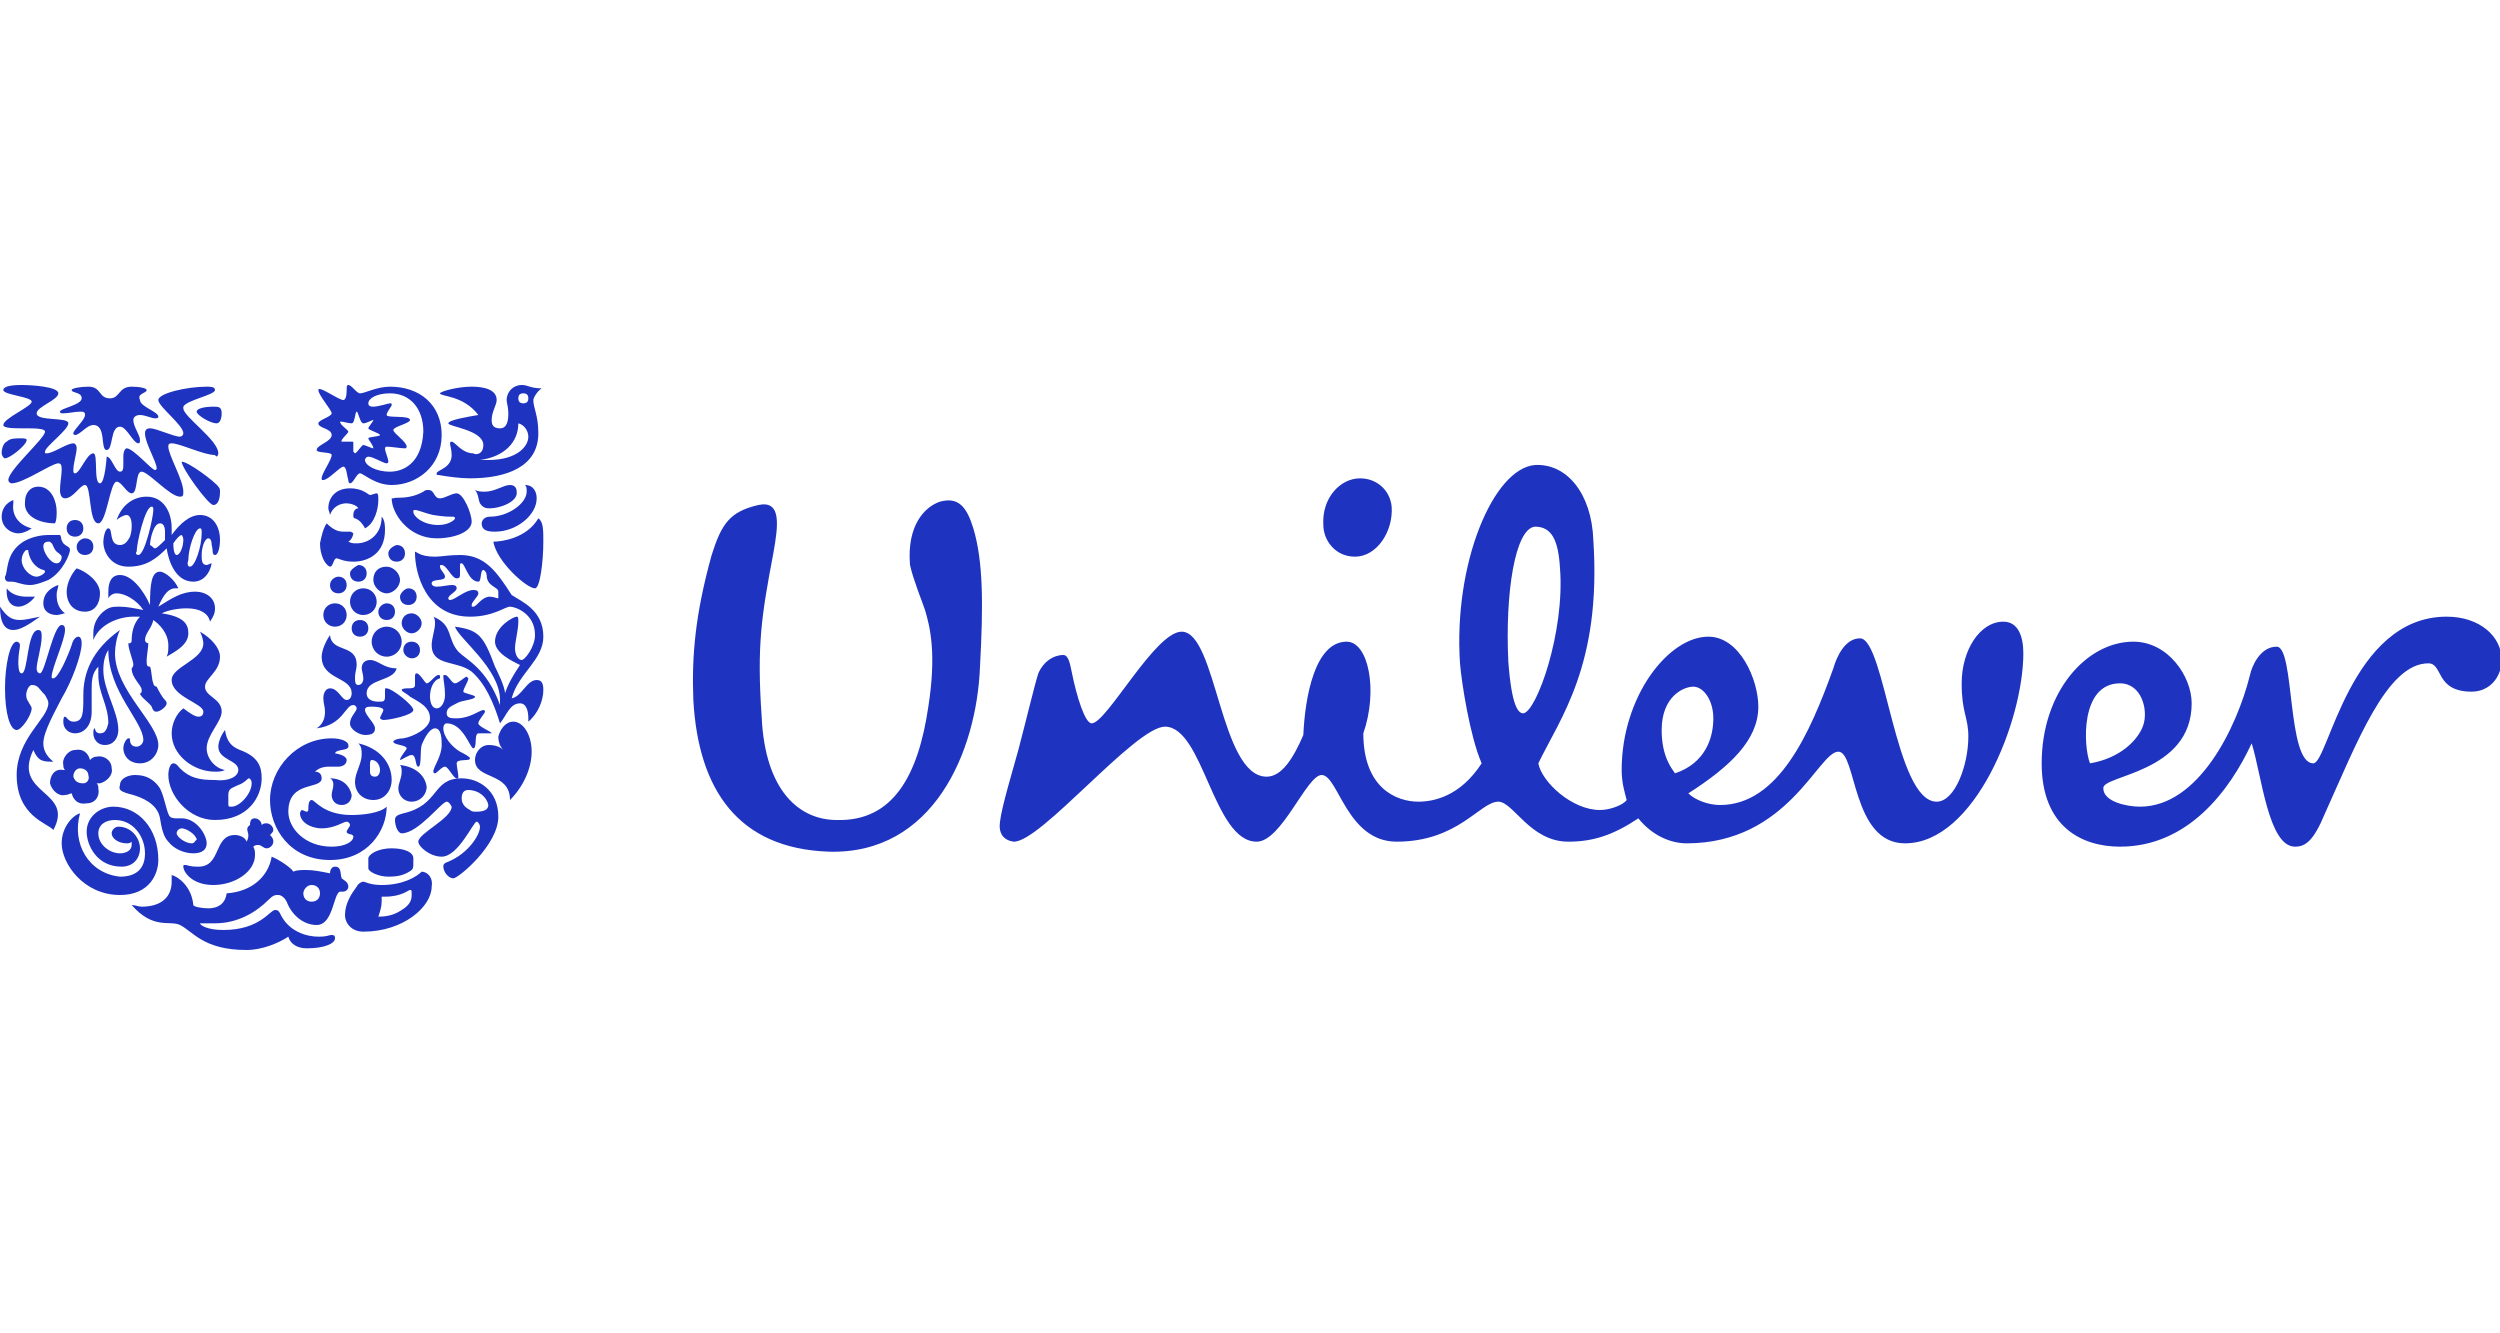
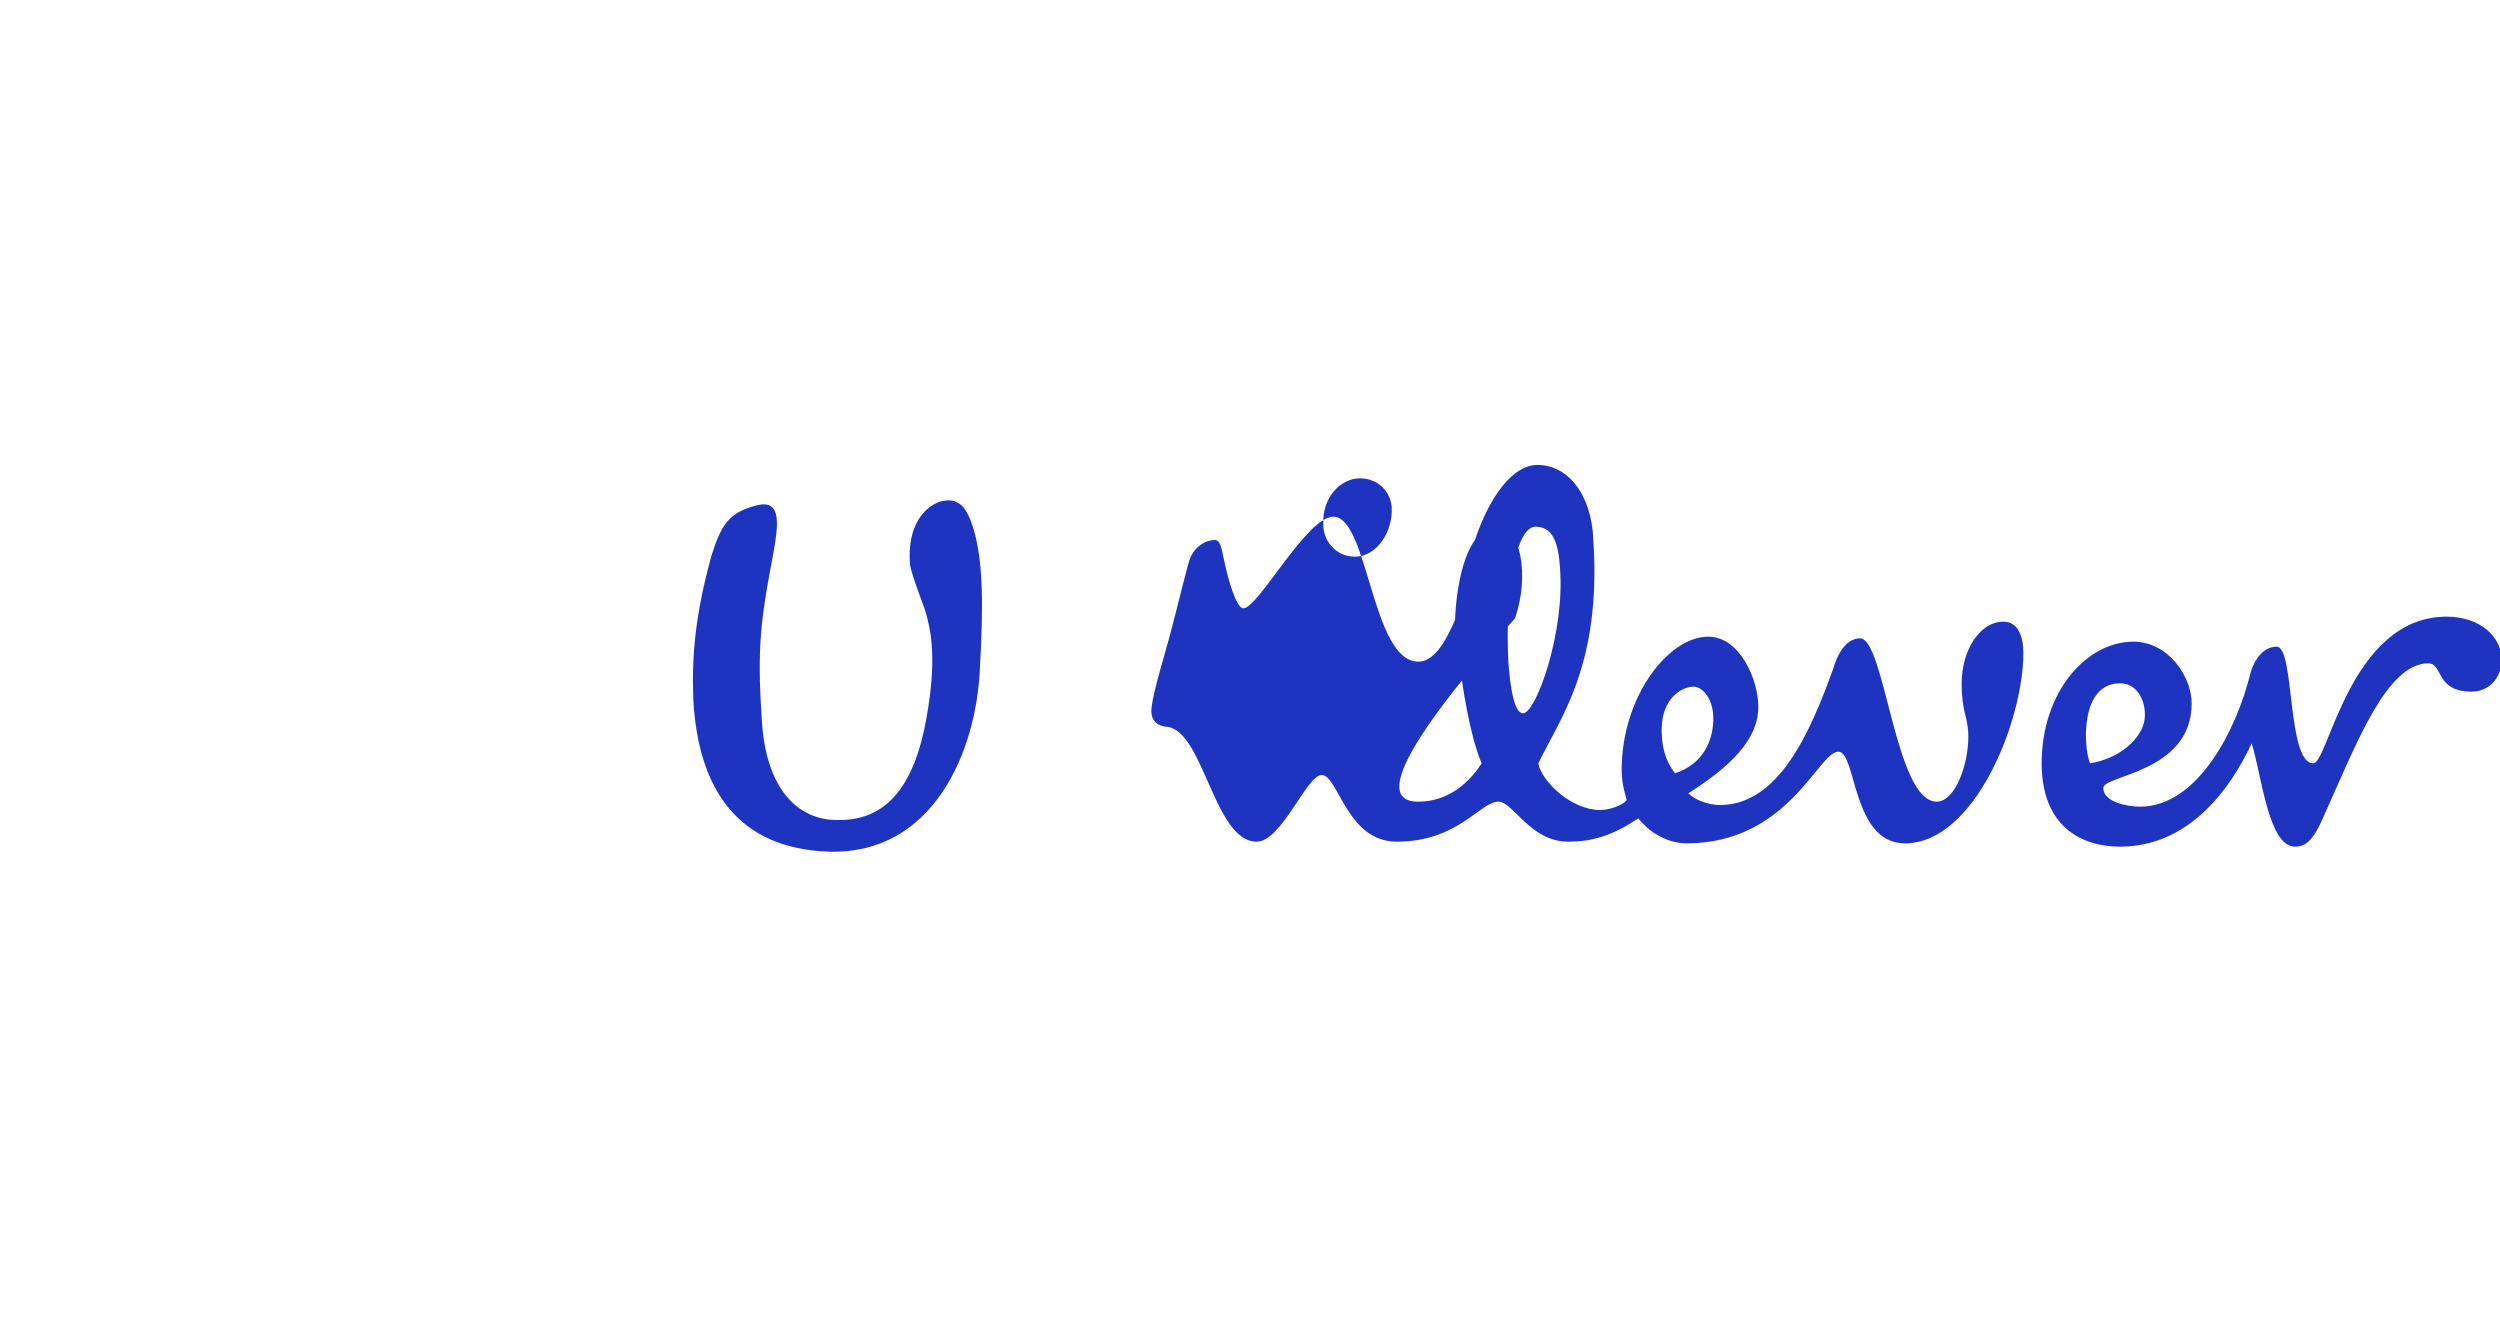
<svg xmlns="http://www.w3.org/2000/svg" version="1.1" id="Layer_1" x="0px" y="0px" viewBox="0 0 150 80" style="enable-background:new 0 0 150 80;" xml:space="preserve" width="150" height="80">
  <style type="text/css"> .st0{fill:#1E34C1;} </style>
  <g id="Layer_3">
-     <path class="st0" d="M29.6,32.5c0.2,1.2,2,2.8,2.5,2.8c0.3,0,0.5-1.6,0.5-2.8c0-0.7,0-1.2-0.3-1.4C31.6,32.3,30.1,32.5,29.6,32.5 L29.6,32.5z M29.7,31.9c1.3,0,2.5-1,2.5-2c0-0.4-0.2-0.8-0.7-0.8c0.1,0.1,0.1,0.2,0.1,0.4c0,0.7-1.1,1.5-2.2,1.5 c-0.4,0-0.5,0.3-0.5,0.4C28.9,31.8,29.2,31.9,29.7,31.9L29.7,31.9z M29.4,30.5c-0.2,0-0.4,0-0.6-0.3c-0.1-0.2-0.1-0.6-0.3-0.8 c0.2,0.1,0.4,0.1,0.6,0.1c0.6,0,1.1-0.4,1.5-0.4c0.3,0,0.4,0.2,0.4,0.4C31.1,30.1,30,30.5,29.4,30.5L29.4,30.5z M1.3,40.4 c0.4,0,0.3-2.6,1-2.6c0.2,0,0.2,0.2,0.2,0.4c0,0.6-0.3,1.5-0.3,1.9c0,0.2,0.1,0.3,0.2,0.3c0.3,0,0.8-2.9,1.3-2.9 c0.2,0,0.2,0.2,0.2,0.3c0,0.6-0.8,2.3-0.8,2.8c0,0.1,0,0.1,0.1,0.1c0.3,0,0.9-1.4,1.1-2c0.1-0.4,0.3-0.5,0.4-0.5s0.2,0.1,0.2,0.4 c0,0.7-0.6,2.3-1.2,3.3c-0.4,0.8-1.1,2-1.1,2.7c0,0.3,0.1,0.7,0.6,1.1c-0.6,0-0.9,0-1.2-0.7c-1.3,2.7,2.5,2.4,1.2,4.8 C2.9,49.4,1,49,1,46.5c0-2.2,1.9-3.4,1.9-4.3c0-0.2-0.1-0.3-0.2-0.5c-0.4-0.4-0.4-0.6-0.8-0.6c-0.2,0-0.5,0.6-0.2,1 c0.1,0.2,0.2,0.3,0.2,0.4c0,0.4-0.6,1.3-0.9,1.3c-0.4,0-0.7-1-0.7-2.5c0-1.4,0.3-2.8,0.7-2.8c0.1,0,0.2,0.1,0.2,0.2 c0,0.2-0.1,0.5-0.1,1C1.1,40.3,1.2,40.4,1.3,40.4L1.3,40.4z M20.6,28c0.2,0,0.2,0.5,0.3,0.8C20.9,29,21,29,21,29 c0.2,0,0.4-0.6,0.6-0.6s0.9,0.7,1.9,0.7c1.5,0,3-1.1,3-3c0-1.8-1.3-2.9-3.1-2.9c-0.8,0-1.5,0.4-1.8,0.4c-0.2,0-0.5-0.5-0.7-0.5 c-0.1,0-0.1,0.1-0.1,0.3c0,0.1,0,0.6-0.2,0.6c-0.3,0-1.5-0.9-1.5-0.6s0.8,1.2,0.8,1.4c0,0.2-0.8,0.4-0.8,0.6c0,0.3,0.8,0.3,0.8,0.7 c0,0.4-0.9,0.6-0.9,0.9c0,0.2,0.9,0.1,0.9,0.3c0,0.3-0.6,1.1-0.6,1.4c0,0.1,0,0.1,0.1,0.1C19.7,28.8,20.4,28,20.6,28L20.6,28z M4.4,46.6c0-0.3,0.2-0.5,0.4-0.5c0.3,0,0.5,0.2,0.5,0.4C5.4,46.8,5.2,47,5,47C4.7,47,4.5,46.9,4.4,46.6L4.4,46.6z M3,47 c0.1,0.4,0.5,0.8,0.9,0.7c0.2,0,0.3-0.1,0.4-0.1c0.1,0.4,0.4,0.7,0.9,0.6c0.5,0,0.8-0.4,0.7-0.9c0-0.1,0-0.2-0.1-0.3H6 c0.4-0.1,0.8-0.5,0.7-0.9c0-0.5-0.5-0.8-0.9-0.7c-0.2,0-0.3,0.1-0.4,0.2C5.3,45.2,5,44.9,4.5,45c-0.4,0-0.8,0.5-0.7,0.9 c0,0.1,0,0.2,0.1,0.3H3.8C3.3,46.1,3,46.5,3,47L3,47z M31.1,23.9c0,0.2,0.1,0.3,0.3,0.3c0.2,0,0.3-0.1,0.3-0.3 c0-0.2-0.1-0.3-0.3-0.3S31.1,23.7,31.1,23.9L31.1,23.9z M24,35.8c0,0.3,0.2,0.5,0.5,0.5s0.5-0.2,0.5-0.5s-0.2-0.5-0.5-0.5 C24.3,35.3,24,35.6,24,35.8L24,35.8z M24.1,37.4c0,0.3,0.3,0.6,0.6,0.6c0.3,0,0.6-0.3,0.6-0.6s-0.3-0.6-0.6-0.6 C24.3,36.8,24.1,37.1,24.1,37.4L24.1,37.4z M22.3,38.5c0,0.5,0.4,0.9,0.9,0.9s0.9-0.4,0.9-0.9s-0.4-0.9-0.9-0.9 C22.7,37.6,22.3,38,22.3,38.5L22.3,38.5z M22.7,36.7c0,0.3,0.2,0.5,0.5,0.5s0.5-0.2,0.5-0.5s-0.2-0.5-0.5-0.5 C23,36.2,22.7,36.4,22.7,36.7L22.7,36.7z M21.1,37.7c0,0.3,0.2,0.5,0.5,0.5s0.5-0.2,0.5-0.5s-0.2-0.5-0.5-0.5 C21.3,37.2,21.1,37.4,21.1,37.7L21.1,37.7z M22.4,34.8c0,0.4,0.4,0.8,0.8,0.8s0.8-0.4,0.8-0.8c0-0.4-0.4-0.8-0.8-0.8 C22.7,34,22.4,34.3,22.4,34.8L22.4,34.8z M23.3,33.2c0,0.3,0.2,0.5,0.5,0.5s0.5-0.2,0.5-0.5s-0.2-0.5-0.5-0.5 C23.5,32.8,23.3,33,23.3,33.2L23.3,33.2z M21,34.4c0,0.3,0.2,0.5,0.5,0.5s0.5-0.2,0.5-0.5s-0.2-0.5-0.5-0.5 C21.3,34,21,34.2,21,34.4L21,34.4z M21,36.1c0,0.4,0.3,0.8,0.8,0.8c0.4,0,0.8-0.3,0.8-0.8c0-0.4-0.3-0.8-0.8-0.8S21,35.7,21,36.1 L21,36.1z M19.4,36.9c0,0.4,0.3,0.7,0.7,0.7c0.4,0,0.7-0.3,0.7-0.7s-0.3-0.7-0.7-0.7C19.7,36.2,19.4,36.5,19.4,36.9L19.4,36.9z M19.8,35.1c0,0.3,0.2,0.5,0.5,0.5s0.5-0.2,0.5-0.5s-0.2-0.5-0.5-0.5C20.1,34.6,19.8,34.8,19.8,35.1L19.8,35.1z M18.2,53.6 c0,0.3,0.2,0.5,0.5,0.5s0.5-0.2,0.5-0.5s-0.2-0.5-0.5-0.5C18.4,53.1,18.2,53.4,18.2,53.6L18.2,53.6z M4.6,32.8 c0,0.3,0.2,0.5,0.5,0.5s0.5-0.2,0.5-0.5s-0.2-0.5-0.5-0.5C4.9,32.3,4.6,32.5,4.6,32.8L4.6,32.8z M4,31.7c0,0.3,0.2,0.5,0.5,0.5 S5,32,5,31.7s-0.2-0.5-0.5-0.5S4,31.4,4,31.7L4,31.7z M4.5,44c0.5,0,1-0.4,1-1.3v-1.3c0-0.5,0-1,0.4-1.4c0,0.2,0,0.3,0,0.5 c0,1.1,0.6,1.8,0.6,2.9C6.4,43.8,6.3,44,6,44s-0.3-0.3-0.3-0.3c-0.1,0-0.1,0.2-0.1,0.3c0,0.3,0.2,0.7,0.7,0.7s0.8-0.4,0.8-0.9 c0-1.1-0.9-2.4-0.9-3.6c0-0.5,0.1-0.9,0.3-1.2c0,2.5,2.1,4.3,2.1,5.4c0,0.2-0.2,0.4-0.4,0.4c-0.3,0-0.4-0.2-0.4-0.4 c0-0.1,0-0.1-0.1-0.1s-0.3,0.3-0.3,0.6c0,0.4,0.3,0.9,1,0.9s1.1-0.6,1.1-1.1c0-1.3-2.6-3.3-2.6-5.5c0-0.4,0.1-1,0.3-1.4 C5.5,39,5,40.4,5,41.7c0,1.1,0,1.6-0.6,1.6C4.1,43.3,4,43,3.9,43s-0.1,0.2-0.1,0.3C3.8,43.8,4.2,44,4.5,44L4.5,44z M26.3,31.5 c0.6,0,1-0.3,1-0.4S27.2,31,27.1,31c-0.2,0-0.5,0-1.1-0.1c-0.5-0.1-0.9-0.3-1.1-0.3c-0.1,0-0.1,0-0.1,0.1 C24.8,31,25.4,31.5,26.3,31.5L26.3,31.5z M23.6,29.9c0.2-0.1,0.9,0.1,1.8-0.4c0.1-0.1,0.2-0.1,0.3-0.1c0.4,0,0.3,0.5,0.7,0.5 c0.3,0,0.7-0.3,1-0.3c0.4,0,0.9,1.2,0.9,1.7c0,0.6-1,1-2.1,1c-1.7,0-2.7-1.5-2.7-2.4C23.5,29.9,23.5,29.9,23.6,29.9L23.6,29.9z M4.8,48.8c-0.4,0.1-1.1,0.8-1.1,1.8c0,1.2,1.3,3.1,3.5,3.1c1.8,0,2.3-1.3,2.3-2.1c0-1.9-1.2-3.2-2.7-3.2c-0.8,0-1.6,0.6-1.6,1.5 c0,0.8,0.6,2.1,2.1,2.1c0.7,0,1.1-0.5,1.1-1.1s-0.5-1.3-1.3-1.3c-0.2,0-0.4,0.2-0.4,0.4c0,0.3,0.4,0.6,0.9,0.6c0.1,0,0.2,0,0.3-0.1 c0,0,0,0.1,0,0.2c0,0.3-0.3,0.5-0.7,0.5c-0.6,0-1.3-0.5-1.3-1.2c0-0.5,0.4-0.8,1-0.8c1.1,0,1.8,1,1.8,2c0,0.9-0.5,1.4-1.5,1.4 C5.3,52.4,4.3,50.6,4.8,48.8L4.8,48.8z M3.5,35.1c-0.3,0.1-0.9,0.4-0.9,1.1c0,0.5,0.4,0.7,0.8,0.7c0.2,0,0.4-0.1,0.5-0.1 c-0.4-0.3-0.5-0.7-0.5-1.1C3.4,35.4,3.5,35.3,3.5,35.1L3.5,35.1z M0.4,35.3c0,0.1,0,0.1,0,0.2c0,0.6,0.3,0.9,0.7,0.9 c0.3,0,0.7-0.2,1-0.6c-0.1,0-0.3,0-0.5,0C1.2,35.8,0.7,35.7,0.4,35.3L0.4,35.3z M0,36.4c0,1,0.3,1.4,0.8,1.4c0.4,0,0.9-0.3,1.6-0.8 c-0.5,0.1-0.9,0.2-1.2,0.2C0.7,37.2,0.4,37,0,36.4L0,36.4z M19.1,56.2c0.6,0,0.6-0.1,0.8-0.1c0.2,0,0.2,0.1,0.2,0.2 c0,0.3-0.6,0.6-1.7,0.6c-0.6,0-1-0.3-1.1-0.7c-0.6,0.4-1.6,0.8-2.5,0.8c-2.6,0-3.2-1.1-4-1.5c-0.6-0.3-1.6,0.3-2.9-1.2 c0.2,0,0.4,0.1,0.6,0.1c1.2,0,1.8-0.6,1.8-1.5c0-0.1,0-0.2,0-0.4c0.4,0.1,1.2,0.7,1.3,1.8c0,0.1,0.5,0.2,0.9,0.2 c0.5,0,1-0.2,1.1-0.9c1.5-0.1,2.5-1,2.7-2.2c0.5,0.2,1.2,0.7,1.3,0.9c0.2-0.1,0.5-0.1,0.8-0.1c0.4,0,0.9,0.1,1.4,0.2 c0-0.2,0.1-0.4,0.3-0.4c0.4,0,0.3,0.4,0.4,0.7c0.1,0.1,0.4,0.2,0.4,0.5c0,0.2-0.2,0.3-0.3,0.3c-0.1,0-0.1,0-0.2,0 c-0.4,0.1-0.4,2-1.4,2c-0.8,0-1.5-0.6-1.8-1.4c-0.1-0.2-0.3-0.4-0.5-0.4s-0.3,0-0.6,0.3c-0.7,0.7-1.8,1.4-3.2,1.4 c-0.4,0-0.8,0-0.9,0l0,0c0,0.1,0.4,0.4,1.4,0.4c2.2,0,2.8-1.2,3.1-1.2c0.1,0,0.2,0,0.3,0.2C17.3,55.9,18.4,56.2,19.1,56.2 L19.1,56.2L19.1,56.2z M12,30.9c0.8,0,1.2,0.7,1.2,1.5c0,0.4-0.1,0.9-0.3,0.9s-0.1-0.3-0.2-0.6c0-0.3-0.1-0.4-0.2-0.4 c-0.2,0-0.4,0.5-0.4,1c0,0.3,0,0.6,0.3,0.6c0.1,0,0.2-0.1,0.3-0.1c-0.1,0.6-0.5,1.1-1.1,1.1c-1.1,0-1.5-1.3-1.6-2 C9.4,33.5,8.8,34,7.7,34c-1,0-1.5-0.8-1.5-1.5c0-0.2,0.1-0.8,0.3-0.8c0.3,0,0,1,0.7,1c0.2,0,0.4-0.1,0.6-0.5 c0.1-0.3,0.1-0.5,0.1-0.7c0-0.3-0.1-0.6-0.3-0.6c-0.2,0-0.5,0.2-0.6,0.3c0.3-0.9,1-1.4,1.8-1.4c1,0,1.5,0.9,1.5,1.9 c0,0.1,0,0.3,0,0.4C10.8,31.4,11.4,30.9,12,30.9L12,30.9z M8.8,23.4c0-0.1-0.4-0.2-0.9-0.2c-0.8,0-0.7,0.7-1.3,0.7 c-0.7,0-0.5-0.7-1.3-0.7c-0.5,0-1,0.1-1,0.2c0,0.2,0.6,0.1,0.6,0.5s-1.3,0.6-1.3,0.8c0,0.1,0.1,0.1,0.2,0.1c0.3,0,0.7-0.1,1-0.1 c0.2,0,0.3,0,0.3,0.2c0,0.3-0.7,0.9-0.7,1.1c0,0.1,0.1,0.1,0.1,0.1c0.3,0,0.7-0.6,1.1-0.6C6.4,25.5,6,27,6.4,27s0.2-1.4,0.8-1.4 c0.4,0,0.8,1,1.1,1c0.1,0,0.1-0.1,0.1-0.2c0-0.3-0.4-0.8-0.4-1.2c0-0.2,0.2-0.3,0.4-0.3c0.3,0,0.7,0.2,0.9,0.2c0.1,0,0.2,0,0.2-0.1 c0-0.3-1.1-0.6-1.1-1C8.2,23.6,8.8,23.6,8.8,23.4L8.8,23.4z M26.8,48.1c-0.3,0-1.7,1.9-2.7,1.9c-0.2,0-0.4-0.4-0.4-0.8 c0-0.2,0.1-0.3,0.5-0.4c2.2-0.5,1.7-2.1,3.5-2.1c1,0,2.2,0.7,2.2,2.3c0,1.7-2.4,3.7-2.7,3.7c-0.3,0-0.6-0.4-0.6-0.7 c0-0.1,0-0.2,0.3-0.3c1.2-0.5,1.9-1.6,1.9-2.1c0-0.1-0.1-0.3-0.2-0.3c-0.2,0-1.1,2.1-2.1,2.1c-0.7,0-1.4-0.6-1.4-0.9 c0-0.5,2-1.4,2-2.1C27,48.2,26.9,48.1,26.8,48.1L26.8,48.1z M28.1,47.4c-0.2,0-0.4,0.1-0.4,0.5s0.3,0.6,0.5,0.7 c0.1,0.1,0.2,0.1,0.4,0.1c0.4,0,0.7-0.1,0.7-0.4C29.2,47.8,28.7,47.4,28.1,47.4L28.1,47.4z M11.8,24.7c0,0.2,0.8,0.7,1.2,0.7 c0.2,0,0.3-0.3,0.3-0.6c0-0.4-0.2-0.4-0.5-0.4C12.3,24.4,11.8,24.5,11.8,24.7L11.8,24.7z M13.1,27.2c0-0.8-2.1-2.2-2.1-2.7 c0,0,0,0,0-0.1c0.2-0.4,1.9-0.7,1.9-1c0-0.2-0.3-0.2-0.5-0.2c-1.2,0-2.9,0.4-2.9,0.8s1.5,1.5,1.5,2c0,0.1-0.1,0.2-0.2,0.2 c-0.4,0-1.4-0.5-1.8-0.5c-0.2,0-0.3,0.1-0.3,0.3c0,0.6,0.7,1.7,0.7,2.1c0,0,0,0.1-0.1,0.1c-0.2,0-1.3-1.3-1.7-1.3 c-0.1,0-0.2,0.2-0.2,0.5v0.4c0,0.3,0,0.5-0.2,0.5c-0.3,0-0.5-0.9-0.8-0.9c0,0-0.1,1.6-0.4,1.6c-0.4,0-0.1-1.8-0.4-1.8 c-0.4,0-0.8,1.2-1.1,1.2c-0.1,0-0.1-0.1-0.1-0.2c0-0.4,0.2-1,0.2-1.3c0-0.2-0.1-0.3-0.2-0.3c-0.4,0-1.2,0.6-1.6,0.6 c-0.1,0-0.1,0-0.1-0.1c0-0.3,1.4-1.3,1.4-1.7c0-0.4-1.9-0.1-1.9-0.6c0-0.4,1.3-0.8,1.3-1.2c0-0.4-1.6-0.5-2.2-0.5 c-0.7,0-1.1,0.1-1.1,0.3c0,0.3,1.7,0.4,1.7,0.7c0,0.3-1.7,1-1.7,1.4s2.5,0,2.5,0.4s-2.2,2.3-2.2,2.9c0,0.1,0.1,0.2,0.2,0.2 c0.7,0,2.4-1.2,2.8-1.2c0.2,0,0.2,0.2,0.2,0.4c0,0.3-0.1,0.8-0.1,1.2c0,0.3,0.1,0.5,0.3,0.5c0.5,0,0.9-0.8,1.2-0.8 c0.4,0,0.2,2.3,0.8,2.3c0.5,0,0.7-2.5,1.1-2.5c0.3,0,0.6,0.7,0.9,0.7c0.4,0,0.2-1.3,0.6-1.3c0.4,0,1.7,1.5,2.3,1.5 c0.2,0,0.2-0.1,0.2-0.3c0-0.7-0.9-2.2-0.9-2.7c0-0.1,0-0.2,0.2-0.2c0.5,0,1.9,0.7,2.6,0.7C13,27.5,13.1,27.3,13.1,27.2L13.1,27.2z M30.3,41.6c0.2-0.6,0.5-1.1,0.9-1.7c-0.4-0.2-1.5-0.7-1.5-1.4c0-0.9,1.1-1.5,1.3-1.5c0.1,0,0.1,0.1,0.1,0.3c0,0.5-0.2,1.2-0.2,1.6 c0,0.4,0.2,0.7,0.4,0.7c0.2,0,0.8-0.8,0.8-1.5c0-1.3-1.2-1.7-1.5-1.7s-1,0.6-2.4,0.6c-2.7,0-3.3-2.7-3.3-3.8c0-0.1,0-0.1,0-0.1 c0.1,0,0.3,0.3,1.2,0.3c0.4,0,0.8-0.1,1.5-0.1c1.5,0,2.2,1,3.1,2.4c0.6,0.4,1.9,0.9,1.9,2.5c0,1.4-1.5,2.2-1.9,3.7 c0.6-0.1,0.9-1.1,1.5-1.1c0.3,0,0.4,0.2,0.4,0.6c0,0.6-0.3,1.4-0.9,1.9c0-0.1,0-0.1,0-0.2c0-0.4-0.1-0.9-0.5-0.9 c-0.6,0-0.8,0.7-1.2,1.2c-0.4-1.3-0.9-2.4-1.7-3.1c-0.9-0.7-2.4-0.3-2.4-1.6c0-0.4,0.2-0.9,0.2-1.3c0-0.1,0-0.3-0.1-0.4 c1.2,0.5,0.8,1.3,1.5,2.1c0.5,0.5,1.7,1,2.5,3.2c0-0.1,0-0.2,0-0.3c0-1.9-2.5-3.7-2.7-4.4c1.4,0.2,1.7,0.5,2.4,2.4 C29.8,40.2,30.3,41.2,30.3,41.6L30.3,41.6z M3.3,31.4c0.1-0.2,0.1-0.5,0.1-0.7c0-0.6-0.3-1.5-1.1-1.5c-0.5,0-0.8,0.4-0.8,0.9 C1.4,31,2.4,31.4,3.3,31.4L3.3,31.4z M2.2,34.6c-0.4,0-0.9-0.5-0.9-1c0-0.3,0.2-0.6,0.3-0.6s0.1,0,0.1,0.1c0.1,0.6,0.5,1,0.9,1.1 c0,0,0.1,0,0.1,0.1C2.7,34.4,2.4,34.6,2.2,34.6L2.2,34.6z M3.7,33.4c0,0.2-0.1,0.4-0.3,0.4c-0.4,0-0.8-0.7-0.8-1 c0-0.2,0.1-0.3,0.3-0.3c0.1,0,0.1,0,0.2,0.1c0.1,0.1,0.1,0.3,0.3,0.5C3.4,33.1,3.7,33.3,3.7,33.4L3.7,33.4z M3.2,32.1 c-0.1,0-0.2,0-0.3,0c-0.4,0-1,0.1-1.5,0.4c-1.1,0.7-0.9,1.8-1.1,2.1v0.1c0,0.1,0.1,0.2,0.2,0.2s0.2,0,0.2,0c0.3,0,0.6,0.2,1.1,0.2 c0.3,0,0.6-0.1,1.1-0.3c0.9-0.5,1.3-1.6,1.3-1.8S4,32.8,3.8,32.6c-0.2-0.3-0.1-0.4-0.2-0.5C3.6,32.1,3.5,32.1,3.2,32.1L3.2,32.1z M4.6,34.1C4.3,34.4,4,35,4,35.5c0,0.7,0.4,1.2,1.1,1.2c0.6,0,0.9-0.5,0.9-1.1C6,34.9,5.2,34.3,4.6,34.1L4.6,34.1z M1.9,31.7 c0,0-0.4,0.3-0.8,0.3c-0.5,0-1-0.4-1-1c0-0.4,0.2-0.8,0.7-1c0,0.1,0,0.1,0,0.2C0.7,30.9,1.1,31.5,1.9,31.7L1.9,31.7z M24.2,39 c0-0.3,0.2-0.5,0.5-0.5s0.5,0.2,0.5,0.5s-0.2,0.5-0.5,0.5C24.5,39.5,24.2,39.3,24.2,39L24.2,39z M24.6,53.4c0.1,0,0.1,0,0.1,0.3 s-0.1,0.6-0.6,0.9c-0.3,0.2-0.7,0.4-1.4,0.4c0.1-0.3,0.2-0.6,0.2-0.9c0-0.1,0-0.2,0-0.3h0.2C24.1,53.8,24.5,53.4,24.6,53.4 L24.6,53.4z M24.7,52.2c0.1-0.1,0.1-0.2,0.1-0.4v-0.3c0-0.4-0.6-0.6-1.3-0.6c-0.9,0-1.4,0.4-1.4,0.6v0.6c0,0.2,0.6,0.5,1.2,0.5 C23.9,52.6,24.3,52.5,24.7,52.2L24.7,52.2z M25.3,52.3c-0.3,0.3-1.1,0.8-2.4,0.8c-0.7,0-1-0.2-1.1-0.2s-0.3,0.1-0.4,0.3 c-0.3,0.4-0.7,1-0.7,1.7c0,0.5,0.4,1,1.1,1c2.4,0,4.1-1.5,4.1-2.7C26,52.6,25.6,52.3,25.3,52.3L25.3,52.3z M25.8,41.8 c0,0.3,0.1,0.7,0.4,0.7s0.5-0.4,0.5-0.8c0-0.5-0.1-0.9-0.1-1.1c0-0.1,0-0.1,0.1-0.1c0.2,0,0.4,0.5,0.6,0.5s0.6-0.4,0.7-0.4l0.1,0.1 c0,0.2-0.3,0.6-0.3,0.8c0,0.1,0.7,0.2,0.7,0.3c0,0.2-0.8,0.2-1.1,0.4c-0.4,0.2-0.6,0.3-0.6,0.6s0.3,0.3,0.6,0.3 c0.8,0,1.4-0.5,1.6-0.5c0,0,0.1,0,0.1,0.1s-0.4,0.5-0.4,0.7s0.8,0.5,0.8,0.6c0,0-0.1,0-0.2,0s-0.4,0-0.5,0s-0.2,0-0.2,0.1 c-0.1,0.1,0,0.8-0.2,0.8s-0.6-1.5-1.6-1.5c-0.1,0-0.2,0.1-0.2,0.3c0,0.5,0.5,1.1,1,1.4c0.2,0.1,0.6,0.3,0.6,0.4 c0,0.2-0.8,0-0.8,0.3c0,0.2,0.1,0.6,0.1,0.8c0,0.1,0,0.1-0.1,0.1c-0.2,0-0.5-0.7-0.7-0.7s-0.5,0.4-0.6,0.4c0,0-0.1,0-0.1-0.1 c0-0.3,0.5-0.9,0.5-1.6c0-0.3,0-1-0.4-1c-0.3,0-0.6,0.5-0.8,1c-0.1,0.3,0,1.3-0.2,1.3s-0.1-0.7-0.4-0.7c-0.2,0-0.6,0.3-0.7,0.3l0,0 c0-0.2,0.4-0.6,0.4-0.7c0-0.2-0.8-0.2-0.8-0.4c0-0.1,0.3-0.2,0.6-0.2c0.6-0.1,1.6-0.6,1.6-1.2c0-0.7-0.7-1-1.2-1.3 c-0.2-0.2-0.5-0.3-0.5-0.4s0.3-0.1,0.4-0.1c0.2,0,0.4,0,0.4-0.2c0-0.1,0-0.3,0-0.5c0-0.1,0-0.2,0.1-0.2c0.2,0,0.5,0.6,0.6,0.6 c0.2,0,0.5-0.5,0.7-0.5c0.1,0,0.1,0,0.1,0.2C26,40.8,25.8,41.3,25.8,41.8L25.8,41.8z M19.8,38.1c0.1,1.1,1.6,0.5,1.6,1.8 c0,0.2-0.1,0.5-0.1,0.7c0,0.3,0,0.5,0.2,0.5s0.3-0.2,0.3-0.4s-0.1-0.5-0.1-0.6c0-0.4,0.3-0.5,0.5-0.5c0.5,0,0.8,0.5,1.6,0.5 c-0.2,0.8-1.8,0.6-1.8,1.5c0,0.4,0.4,0.5,0.7,0.5c0.3,0,0.4,0,0.4-0.3c0-0.1,0-0.3,0-0.4c0-0.1,0-0.1,0.1-0.1c0.3,0,1.6,1,1.6,1.3 s-1.4,0.6-1.8,0.6c-0.1,0-0.2-0.1-0.2-0.1c0-0.1,0.2-0.4,0.2-0.5s-0.2-0.2-0.7-0.2c-0.2,0-0.4,0-0.4,0.2c0,0.3,0.6,0.8,0.6,1.1 s-0.2,0.4-0.6,0.4c-0.3,0-0.9-0.3-0.9-0.7s0.4-0.7,0.4-0.9c0-0.1-0.1-0.2-0.2-0.2c-0.5,0-0.6,1.2-2.2,1.4c0.3-0.2,0.5-0.5,0.5-1 c0-0.3-0.1-0.5-0.1-0.8c0-0.4,0.2-0.6,0.4-0.6c0.5,0,0.7,0.7,1,0.7c0.2,0,0.3-0.2,0.3-0.4c0-1-1.8-0.8-1.8-2.2 C19.3,39.2,19.4,38.7,19.8,38.1L19.8,38.1z M22.2,46.3c0,0.2,0.1,0.3,0.3,0.3c0.2,0,0.3-0.2,0.3-0.4c0-0.3-0.2-0.6-0.5-0.6 c-0.1,0-0.1,0.2-0.1,0.3C22.2,46,22.2,46.1,22.2,46.3L22.2,46.3z M21.5,44.6c1.3,0.3,2,1.2,2,2.2c0,0.6-0.4,1.2-1.1,1.2 c-0.6,0-1.1-0.4-1.1-1.1c0-0.5,0.4-1.1,0.4-1.6C21.7,45,21.7,44.8,21.5,44.6L21.5,44.6z M19.8,46.7C20,46.8,20,47,20,47.1 c0,0.2-0.1,0.4-0.1,0.6c0,0.3,0.2,0.6,0.6,0.6s0.6-0.3,0.6-0.6C21,47.2,20.6,46.7,19.8,46.7L19.8,46.7z M24,45.9 c0.1,0.1,0.1,0.3,0.1,0.4c0,0.4-0.2,0.7-0.2,1c0,0.4,0.3,0.8,0.8,0.8s0.9-0.4,0.9-0.9C25.5,46.5,24.9,46,24,45.9L24,45.9z M20.1,45.2c0.6,0.1,0.7,0.3,0.7,0.4c0,0.3-0.3,0.4-0.5,0.4s-0.4,0-0.6,0c-0.3,0-0.6,0.1-0.8,0.3c0.2,0,0.4,0.1,0.4,0.4 c0,0.7-2,0.1-2,2c0,1,1,2.1,2.6,2.1c0.8,0,1.3-0.3,1.3-0.6c0-0.2-0.4-0.1-0.4-0.3c0-0.1,0.2-0.3,0.2-0.4c0-0.1-0.1-0.2-0.2-0.2 c-0.2,0-0.7,0.4-1.5,0.4c-0.7,0-1.3-0.4-1.3-0.9c0-0.1,0.1-0.2,0.1-0.2c0.1,0,0.2,0.1,0.3,0.1c0.1,0,0.1-0.1,0.1-0.2 c0-0.1,0-0.5,0.2-0.5s0.7,0.9,2.4,0.9c0.6,0,1.7-0.1,2.1-0.5c0,1.4-1.1,3.2-3.4,3.2c-2.4,0-3.6-1.9-3.6-3.6c0-1.9,1.6-3.7,3.7-3.7 c0.6,0,1,0.2,1,0.4C21,45.1,20.2,44.9,20.1,45.2L20.1,45.2z M11,32.4c0-0.2-0.1-0.3-0.1-0.3c-0.1,0-0.3,0.2-0.5,0.5 c0,0.5,0.1,0.7,0.2,0.7C10.8,33.3,11,32.8,11,32.4L11,32.4z M9.3,32.9c0.1,0,0.3-0.2,0.6-0.5c0-0.2,0-0.3,0-0.5 c0-0.3-0.1-0.5-0.3-0.5c-0.4,0-0.6,1-0.6,1.3C9.2,32.8,9.2,32.9,9.3,32.9L9.3,32.9z M11.4,34c0.3,0,0.7-1.2,0.7-2 c0-0.2,0-0.3-0.1-0.3c-0.3,0-0.7,1.2-0.7,1.9C11.2,33.9,11.3,34,11.4,34L11.4,34z M8.3,33.3c0.4,0,0.9-2.3,0.9-2.7 c0-0.1,0-0.2-0.1-0.2c-0.4,0-0.9,2.2-0.9,2.7C8.1,33.2,8.2,33.3,8.3,33.3L8.3,33.3z M9.6,34.3c-0.5,0-0.6,0.7-0.6,2 c-0.4-0.9-1.1-1.8-1.8-1.8c-0.5,0-0.7,0.4-0.7,1c0,0.1,0,0.3,0,0.4c0.1-0.2,0.3-0.3,0.5-0.3c0.5,0,1.2,0.4,1.6,1 c-0.5-0.1-1-0.2-1.4-0.2c-0.3,0-0.5,0-0.7,0.1c-0.4,0.2-0.9,0.7-0.9,1.5c0,0.1,0,0.3,0,0.4C6,37.4,7.2,37,8,37c0.2,0,0.3,0,0.4,0 c-0.4,0.4-0.5,1-0.5,1.4c0,0.2-0.1,0.2-0.2,0.2c0,0.4,0.3,1,0.3,1.3c0,0.1-0.1,0.2-0.1,0.2c0,0.6,0.6,1,0.6,1.3 c0,0.1,0,0.2-0.1,0.2c0,0.2,0.6,0.6,0.7,0.8c0.1,0.3,0.2,0.3,0.3,0.3c0.2,0,0.6-0.3,0.6-0.5c0-0.1-0.1-0.2-0.1-0.2 c-0.2-0.2-0.4-0.6-0.5-0.8c-0.1,0-0.2-0.1-0.2-0.2c-0.1-0.2-0.1-0.8-0.2-1c-0.2,0-0.2-0.1-0.2-0.4c0-0.2,0.1-0.8,0.1-1 c-0.1,0-0.2-0.1-0.2-0.2c0-0.4,0.4-0.7,0.5-1.2c0.7,0.5,0.9,1.1,0.9,1.5c0,0.3,0,0.5-0.1,0.7c0.5-0.3,1.3-0.7,1.3-1.4 c0-0.5-0.2-1-1.6-1.2c0.4-0.2,1-0.3,1.5-0.3c0.8,0,1.3,0.3,1.4,0.8c0.2-0.3,0.3-0.5,0.3-0.8c0-0.6-0.5-1-1.2-1 c-0.8,0-1.4,0.4-2.2,0.9c0.3-0.7,0.6-1.1,1-1.1c0.1,0,0.1,0,0.2,0C10.5,34.8,9.9,34.3,9.6,34.3L9.6,34.3z M1.6,26.4 c0,0.3-1,1.1-1.3,1.1c-0.1,0-0.2-0.2-0.2-0.3c0-0.3,0.1-0.6,0.3-0.7c0.2-0.2,0.5-0.2,0.8-0.2C1.4,26.3,1.6,26.3,1.6,26.4L1.6,26.4z M30.8,43.3c0.6,0,1.1,0.8,1.1,1.8s-0.5,2.1-1.3,2.9c0-1.7-2.1-1.2-2.1-2.4c0-0.5,0.4-0.9,0.8-0.9s0.7,0.1,0.9,0.3 c-0.2-0.2-0.3-0.5-0.3-0.8C30,43.8,30.3,43.3,30.8,43.3L30.8,43.3z M21.5,30.5c-0.1-0.2-0.5-0.3-0.7-0.3c-0.6,0-0.9,0.4-1,0.7 c0-0.1-0.1-0.3-0.1-0.4c0-0.6,0.4-1.2,1.3-1.2c0.8,0,1.1,0.4,1.2,0.4s0.3-0.1,0.4-0.1s0.1,0.2,0.1,0.4c0,0.5-0.2,1.4-0.8,1.7 c-0.1-0.2-0.3-0.5-0.6-0.6c-0.1,0-0.1-0.1-0.1-0.2C21.2,30.7,21.3,30.5,21.5,30.5L21.5,30.5z M19.6,31.4c0.3,0.3,0.6,0.5,1,0.5 c0.1,0,0.3,0,0.4,0s0.2,0.1,0.2,0.1c0,0.1-0.1,0.4-0.3,0.5c0.2,0.1,0.3,0.1,0.5,0.1c0.7,0,1.5-0.5,1.5-1.6c0.2,0.2,0.2,0.6,0.2,0.8 c0,1.4-1,1.9-1.9,1.9c-0.6,0-0.9-0.2-1-0.2C20,33.5,20,34,19.8,34c-0.3-0.1-0.6-0.7-0.6-1.4C19.3,32.1,19.4,31.7,19.6,31.4 L19.6,31.4z M10.9,27.7c0,0.4,1.6,2.6,1.9,2.6c0.3,0,0.4-0.4,0.4-0.8c0-0.1,0-0.2-0.1-0.3C12.9,28.9,11.3,27.7,10.9,27.7L10.9,27.7 L10.9,27.7z M29,26.7c0-0.9-2.1-1.1-2.1-1.3c0-0.2,1.2-0.4,1.8-0.5c-0.9-1.2-2.3-1.1-2.3-1.3c0-0.1,1-0.4,1.9-0.4 c0.8,0,1.5,0.2,1.5,0.8c0,0.3-0.3,0.7-0.3,1.2c0,0.3,0.1,0.5,0.5,0.5s0.5-0.4,0.5-0.9c0-0.4-0.1-0.6-0.1-0.8c0-0.5,0.4-0.9,0.9-0.9 c0.4,0,0.5,0.2,1.2,0.2C32.2,23.5,32,23.9,32,24c0,0.5,0.3,0.9,0.3,2c0,2-1.9,2.7-4.1,2.7c-0.6,0-1.3-0.1-1.9-0.2 c-0.1,0-0.1,0-0.1-0.1c0-0.2,0.9-0.3,0.9-1.1c0-0.3-0.1-0.6-0.1-0.7s0.1-0.1,0.1-0.1c0.2,0,0.6,0.7,1.3,0.7 C28.5,27.3,29,27.3,29,26.7L29,26.7z M31.1,25.4c0,1.1-0.8,2-2.3,2.2c0.2,0,0.3,0,0.5,0c1.7,0,2.4-0.8,2.4-1.4 C31.7,25.9,31.5,25.5,31.1,25.4L31.1,25.4z M29.9,35.5c0-0.3-0.7-0.3-0.7-1c0-0.1-0.1-0.3-0.2-0.3c-0.2,0-0.1,0.7-0.3,0.7 c-0.6,0-0.8-1.1-1-1.1c-0.1,0-0.1,0-0.1,0.2c0,0.1,0,0.2,0,0.4s0,0.3-0.2,0.3c-0.3,0-0.6-0.8-0.9-0.8c-0.1,0-0.1,0-0.1,0.1 c0,0.2,0.3,0.4,0.3,0.6c0,0.3-0.8,0.1-0.8,0.4c0,0.1,0.1,0.2,0.3,0.2c0.3,0,0.7-0.1,0.9-0.1c0.1,0,0.3,0,0.3,0.2s-0.5,0.4-0.5,0.6 C26.9,36,27,36,27,36c0.3,0,0.9-0.6,1.4-0.6c0.1,0,0.3,0,0.3,0.2s-0.4,0.5-0.4,0.7c0,0.1,0,0.1,0.1,0.1c0.2,0,0.5-0.6,1-0.6 c0.2,0,0.4,0.1,0.5,0.1C29.9,35.6,29.9,35.6,29.9,35.5L29.9,35.5z M20.9,25.9c0-0.1-0.5-0.4-0.5-0.6c0,0,0,0,0.1,0s0.4,0.1,0.6,0.1 s0.2-0.7,0.3-0.7c0.1,0,0.2,0.7,0.4,0.7c0.2,0,0.5-0.2,0.6-0.2l0,0c0,0.1-0.3,0.4-0.3,0.5s0.7,0.3,0.7,0.4s-0.7,0.1-0.7,0.2 s0.3,0.4,0.3,0.6l0,0c-0.1,0-0.5-0.2-0.6-0.2s-0.4,0.5-0.5,0.5l-0.1-0.1v-0.5c0-0.1,0-0.1-0.1-0.1c-0.2,0-0.4,0-0.5,0s-0.1,0-0.1,0 C20.4,26.4,20.9,26,20.9,25.9L20.9,25.9z M23.4,28.3c-0.9,0-1.5-0.4-1.5-0.7c0-0.1,0.1-0.2,0.2-0.2c0.3,0,0.9,0.4,1.1,0.4 c0,0,0.1,0,0.1-0.1c0-0.2-0.2-0.6-0.2-0.8c0,0,0-0.1,0.1-0.1c0.3,0,0.8,0.1,1.1,0.1c0.1,0,0.1-0.1,0.1-0.1c0-0.3-0.8-0.8-0.8-1 s1-0.4,1-0.6c0-0.3-1.4-0.1-1.4-0.3c0-0.2,0.3-0.5,0.3-0.6s0-0.1-0.1-0.1s-0.7,0.2-1,0.2c-0.1,0-0.3,0-0.3-0.2 c0-0.3,0.5-0.6,1.3-0.6c1.2,0,2,0.9,2,2.3C25.3,27.9,24.1,28.3,23.4,28.3L23.4,28.3z M14.9,50.1c0,0.1,0,0.2-0.1,0.4 c-0.1-0.3-0.5-0.4-0.7-0.4c-1.3,0-0.8,1.9-2.2,1.9c-0.6,0-0.6-0.1-0.8-0.1c-0.1,0-0.1,0-0.1,0.1c0,0.3,0.5,1.1,1.8,1.1 s2.5-0.8,2.5-1.8c0-0.2,0-0.3-0.1-0.5c0.1-0.1,0.2-0.1,0.3-0.1c0.2,0,0.3,0.2,0.5,0.2s0.4-0.2,0.4-0.4s-0.1-0.3-0.2-0.4 c0.1-0.1,0.2-0.2,0.2-0.3c0-0.2-0.2-0.4-0.4-0.4c-0.1,0-0.2,0-0.3,0.1c0-0.2-0.2-0.4-0.4-0.4S15,49.2,15,49.5 C14.7,49.7,14.9,49.9,14.9,50.1L14.9,50.1z M11.5,50.6c-0.4,0-0.9-0.4-0.9-0.6c0-0.2,0.2-0.3,0.3-0.3c0.3,0,0.9,0.4,0.9,0.7 C11.7,50.4,11.7,50.6,11.5,50.6L11.5,50.6z M8,47.7c1,0.3,1.5,0.8,1.6,1.4c0.1,0.6,0.2,1.1,0.5,1.4c0.3,0.4,0.9,0.7,1.5,0.7 c0.5,0,0.8-0.2,0.8-0.6c0-0.5-0.6-1.5-1.5-1.5c-0.1,0-0.2,0-0.3,0s-0.3,0-0.4-0.1c-0.2-0.2-0.3-1.1-0.6-1.7 c-0.4-0.6-0.9-0.8-1.5-0.8c-0.4,0-0.9,0.2-0.9,0.6C7.1,47.4,7.2,47.5,8,47.7L8,47.7z M14.3,46.2c0-0.6-1.2-0.6-1.2-1.4 c0-0.2,0.1-0.6,0.4-1c0.1,0.7,0.4,1,0.9,1.2c1.1,0.4,1.3,1,1.3,1.7c0,1.1-0.8,2.5-2.8,2.5c-1.6,0-2.8-1.5-2.8-2.7 c0-0.3,0.1-0.7,0.3-0.7s0.3,0.2,0.4,0.3c0.6,0.6,1.2,0.7,2.1,0.7C13.7,46.9,14.3,46.6,14.3,46.2L14.3,46.2z M14.3,47.1 c-0.4,0.2-0.6,0.2-0.6,0.6c0,0.2,0,0.4,0,0.5c0,0.2,0,0.2,0.2,0.2c0.5,0,1.2-0.8,1.2-1.4c0-0.2-0.1-0.3-0.2-0.3 C14.8,46.8,14.6,47,14.3,47.1L14.3,47.1z M10.3,40.8c0-0.8,1.9-1.2,1.9-2.2c0-0.2-0.1-0.5-0.2-0.7c0.7,0.4,1.2,1,1.2,1.5 c0,0.9-0.9,1.3-0.9,1.8c0,0.6,1,0.7,1,1.5c0,0.6-0.9,1.4-0.9,2.2c0,0.6,0.5,1.2,1.1,1.3c-0.2,0.1-0.4,0.1-0.6,0.1 c-1.3,0-2.6-1-2.6-2.3c0-0.6,0.3-1.2,0.7-1.5c0.4,0.3,0.7,0.5,0.9,0.5s0.3-0.1,0.3-0.3C12.2,42.2,10.3,41.8,10.3,40.8L10.3,40.8z" />
-     <path class="st0" d="M85.1,48.1c0.9,0,2.5-0.3,3.8-2.3c-0.7-1.6-1.2-4.8-1.3-6c-0.4-6,2-11.7,4.5-11.9c1.9-0.1,3.4,1.7,3.5,4.5 c0.5,7.5-2,10.7-3.3,13.4c0.2,1.1,2,2.8,3.7,2.8c0.6,0,1.4-0.3,1.6-0.6c-0.1-0.4-0.3-1-0.3-1.8c0-4.4,2.8-8,5.2-8 c1.9,0,3,2.6,3,4.2c0,2-1.7,3.6-4.2,5.2c0.4,0.4,1.2,0.7,1.9,0.7c3.5,0,5.4-4.3,6.8-8.2c0.2-0.7,0.7-1.8,1.6-1.8 c1.5,0,2.1,9.8,4.6,9.8c1.1,0,1.9-2.2,1.9-3.9c0-1.2-0.4-1.4-0.4-3.2c0-2,1.1-3.7,2.5-3.7c0.9,0,1.2,0.9,1.2,1.9 c0,4-2.9,11.4-7.1,11.4c-3.2,0-2.9-5.5-4-5.5c-1.2,0-3,5.5-9.1,5.5c-1,0-2.1-0.5-2.9-1.5c-1.5,1-2.7,1.4-4.2,1.4 c-2.3,0-3.3-2.4-4.2-2.4c-1.1,0-2.4,2.4-6.1,2.4c-3,0-3.5-4-4.5-4c-0.9,0-2.4,4-3.9,4c-2.6,0-3.2-6.9-5.5-6.9c-1.8,0-7.5,7-9.1,6.9 c-0.6-0.1-0.9-0.5-0.8-1.2c0.1-0.9,0.8-3.2,1.1-4.3c0.5-1.9,1-4,1.2-4.6c0.3-0.7,0.9-1.1,1.5-1.1c0.3,0,0.4,0.5,0.5,1 c0.3,1.5,0.8,3.1,1.2,3.1c0.9,0,3.8-5.5,5.4-5.5c2.1,0,2.3,8.7,5.1,8.7c0.9,0,1.6-1.1,2.2-2.5c0.1-2.3,0.7-5.6,2.6-5.6 c1.3,0,1.9,2.9,1,5.5C81.8,47.3,83.8,48.1,85.1,48.1L85.1,48.1z M131.5,42.2c0-1.6-1.4-3.7-3.5-3.7c-2.8,0-5.5,3-5.5,7.3 c0,3.8,2.4,5,4.7,5c4.1,0,6.6-3.4,7.9-6.2c0.6,1.9,1,6.2,2.6,6.2c0.6,0,1.1-0.3,1.8-2c1.9-4.2,3.7-9,6.2-9c0.9,0,0.4,1.7,2.6,1.7 c1.1,0,1.8-0.9,1.8-1.9c0-1.4-1.3-2.6-3.3-2.6c-5.8,0-7.1,8.8-8,8.8c-1.6,0-1.1-7-2.2-7c-1,0-1.5,1.2-1.6,1.7 c-0.8,3.2-3.1,7.9-6.6,7.9c-0.8,0-2.2-0.3-2.2-1.1C126.1,46.5,131.5,46.4,131.5,42.2L131.5,42.2z M93.6,34.1 c-0.1-1.7-0.5-2.5-1.5-2.5c-1.2,0.1-1.8,4-1.6,8.1c0.2,2.7,0.6,3.1,0.9,3.1C92.2,42.7,93.9,37.9,93.6,34.1L93.6,34.1z M83.5,30.4 c-0.1-1-0.9-1.7-1.9-1.7c-1.2,0-2.3,1.2-2.2,2.8c0,0.9,0.7,1.9,1.9,1.9C82.6,33.4,83.6,31.9,83.5,30.4L83.5,30.4z M102.8,43.1 c0-1.1-0.6-1.9-1.2-1.9s-1.9,0.6-1.9,2.6c0,1.6,0.6,2.3,0.8,2.6C102.3,45.8,102.8,44.3,102.8,43.1L102.8,43.1z M127.2,41 c1.3,0,1.7,1.6,1.4,2.5s-1.4,2-3.2,2.3C125,44.8,124.8,41,127.2,41L127.2,41z M41.6,42c-0.1-2.6,0.1-5.1,1.1-8.7 c0.6-1.9,1.1-2.6,2.8-3c1.4-0.3,1.2,1.2,0.9,2.9c-0.7,3.7-1,5.5-0.7,9.8c0.2,4.5,2.3,6.2,4.5,6.2c3.4,0.1,4.9-2.7,5.5-6.8 c0.5-3.2,0.1-4.8-0.2-5.8c-0.2-0.6-0.7-1.8-0.9-2.7c-0.2-2.4,0.9-3.5,1.8-3.8c1.1-0.3,1.6,0.3,2,1.6c0.6,2,0.6,4.6,0.4,8.3 c-0.2,5.1-2.8,11.3-9.1,11.1C44.3,50.9,41.9,47.4,41.6,42L41.6,42z" />
+     <path class="st0" d="M85.1,48.1c0.9,0,2.5-0.3,3.8-2.3c-0.7-1.6-1.2-4.8-1.3-6c-0.4-6,2-11.7,4.5-11.9c1.9-0.1,3.4,1.7,3.5,4.5 c0.5,7.5-2,10.7-3.3,13.4c0.2,1.1,2,2.8,3.7,2.8c0.6,0,1.4-0.3,1.6-0.6c-0.1-0.4-0.3-1-0.3-1.8c0-4.4,2.8-8,5.2-8 c1.9,0,3,2.6,3,4.2c0,2-1.7,3.6-4.2,5.2c0.4,0.4,1.2,0.7,1.9,0.7c3.5,0,5.4-4.3,6.8-8.2c0.2-0.7,0.7-1.8,1.6-1.8 c1.5,0,2.1,9.8,4.6,9.8c1.1,0,1.9-2.2,1.9-3.9c0-1.2-0.4-1.4-0.4-3.2c0-2,1.1-3.7,2.5-3.7c0.9,0,1.2,0.9,1.2,1.9 c0,4-2.9,11.4-7.1,11.4c-3.2,0-2.9-5.5-4-5.5c-1.2,0-3,5.5-9.1,5.5c-1,0-2.1-0.5-2.9-1.5c-1.5,1-2.7,1.4-4.2,1.4 c-2.3,0-3.3-2.4-4.2-2.4c-1.1,0-2.4,2.4-6.1,2.4c-3,0-3.5-4-4.5-4c-0.9,0-2.4,4-3.9,4c-2.6,0-3.2-6.9-5.5-6.9c-0.6-0.1-0.9-0.5-0.8-1.2c0.1-0.9,0.8-3.2,1.1-4.3c0.5-1.9,1-4,1.2-4.6c0.3-0.7,0.9-1.1,1.5-1.1c0.3,0,0.4,0.5,0.5,1 c0.3,1.5,0.8,3.1,1.2,3.1c0.9,0,3.8-5.5,5.4-5.5c2.1,0,2.3,8.7,5.1,8.7c0.9,0,1.6-1.1,2.2-2.5c0.1-2.3,0.7-5.6,2.6-5.6 c1.3,0,1.9,2.9,1,5.5C81.8,47.3,83.8,48.1,85.1,48.1L85.1,48.1z M131.5,42.2c0-1.6-1.4-3.7-3.5-3.7c-2.8,0-5.5,3-5.5,7.3 c0,3.8,2.4,5,4.7,5c4.1,0,6.6-3.4,7.9-6.2c0.6,1.9,1,6.2,2.6,6.2c0.6,0,1.1-0.3,1.8-2c1.9-4.2,3.7-9,6.2-9c0.9,0,0.4,1.7,2.6,1.7 c1.1,0,1.8-0.9,1.8-1.9c0-1.4-1.3-2.6-3.3-2.6c-5.8,0-7.1,8.8-8,8.8c-1.6,0-1.1-7-2.2-7c-1,0-1.5,1.2-1.6,1.7 c-0.8,3.2-3.1,7.9-6.6,7.9c-0.8,0-2.2-0.3-2.2-1.1C126.1,46.5,131.5,46.4,131.5,42.2L131.5,42.2z M93.6,34.1 c-0.1-1.7-0.5-2.5-1.5-2.5c-1.2,0.1-1.8,4-1.6,8.1c0.2,2.7,0.6,3.1,0.9,3.1C92.2,42.7,93.9,37.9,93.6,34.1L93.6,34.1z M83.5,30.4 c-0.1-1-0.9-1.7-1.9-1.7c-1.2,0-2.3,1.2-2.2,2.8c0,0.9,0.7,1.9,1.9,1.9C82.6,33.4,83.6,31.9,83.5,30.4L83.5,30.4z M102.8,43.1 c0-1.1-0.6-1.9-1.2-1.9s-1.9,0.6-1.9,2.6c0,1.6,0.6,2.3,0.8,2.6C102.3,45.8,102.8,44.3,102.8,43.1L102.8,43.1z M127.2,41 c1.3,0,1.7,1.6,1.4,2.5s-1.4,2-3.2,2.3C125,44.8,124.8,41,127.2,41L127.2,41z M41.6,42c-0.1-2.6,0.1-5.1,1.1-8.7 c0.6-1.9,1.1-2.6,2.8-3c1.4-0.3,1.2,1.2,0.9,2.9c-0.7,3.7-1,5.5-0.7,9.8c0.2,4.5,2.3,6.2,4.5,6.2c3.4,0.1,4.9-2.7,5.5-6.8 c0.5-3.2,0.1-4.8-0.2-5.8c-0.2-0.6-0.7-1.8-0.9-2.7c-0.2-2.4,0.9-3.5,1.8-3.8c1.1-0.3,1.6,0.3,2,1.6c0.6,2,0.6,4.6,0.4,8.3 c-0.2,5.1-2.8,11.3-9.1,11.1C44.3,50.9,41.9,47.4,41.6,42L41.6,42z" />
  </g>
  <g id="Guidelines"> </g>
</svg>